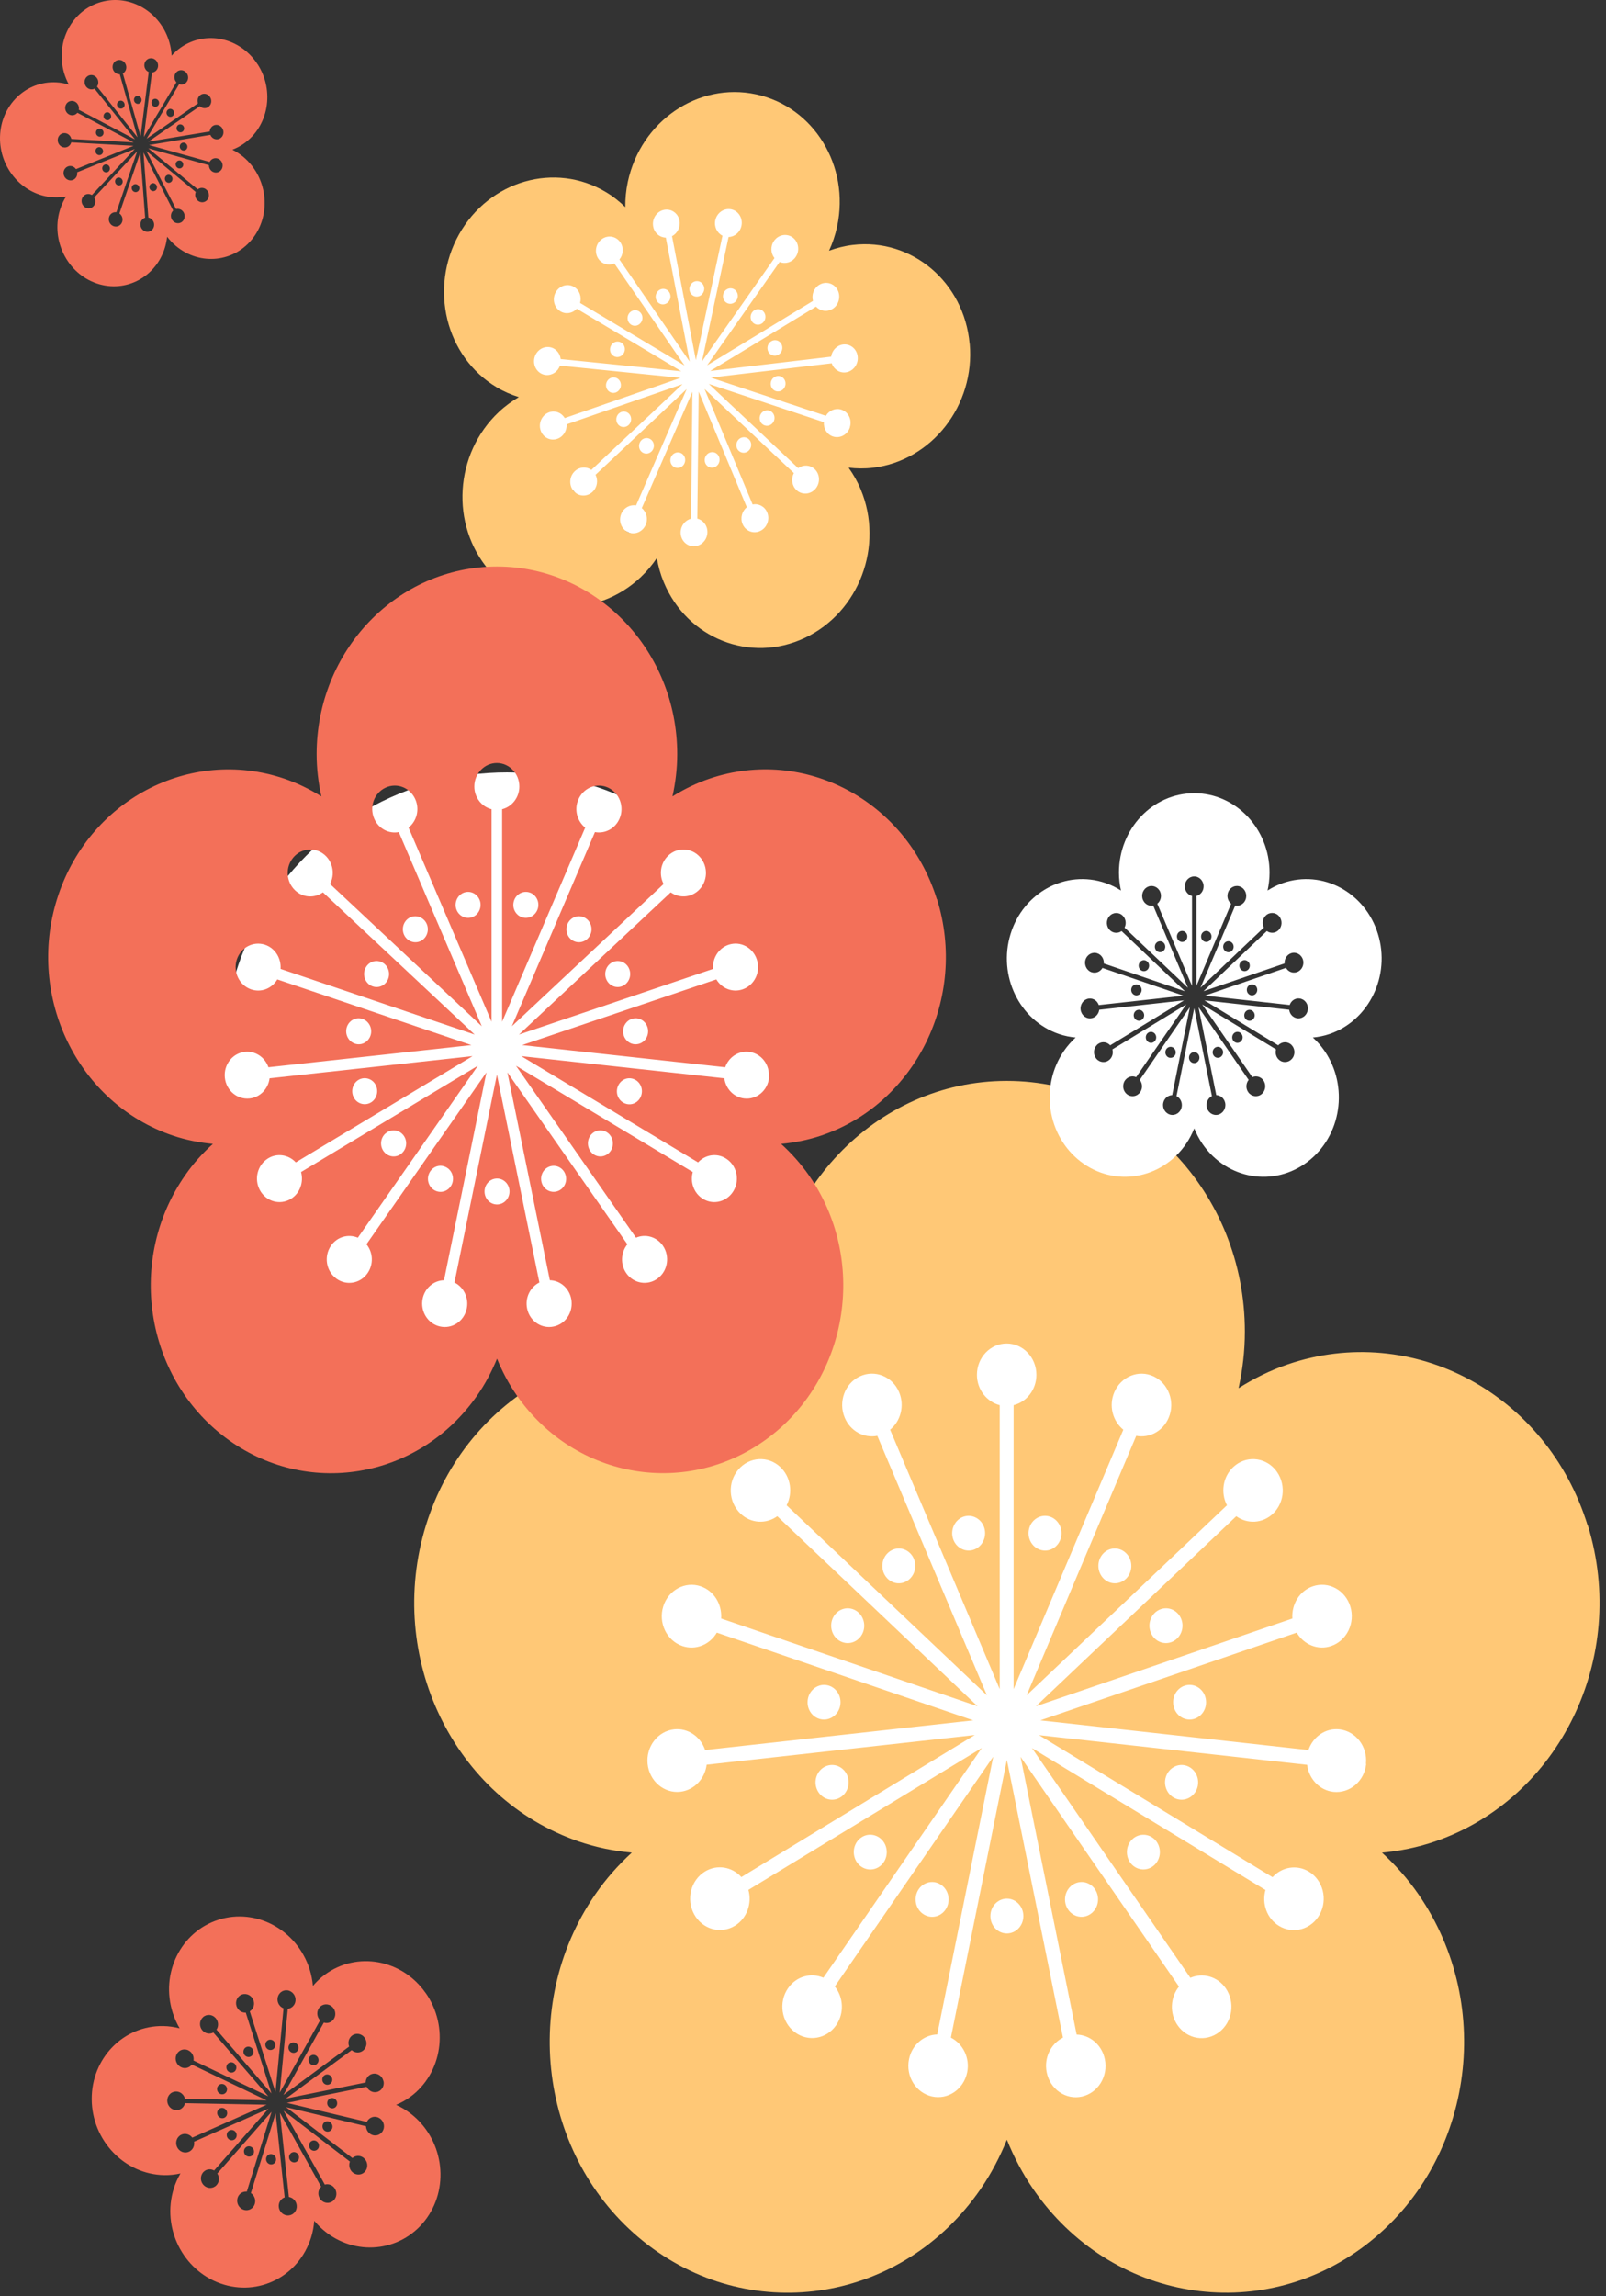
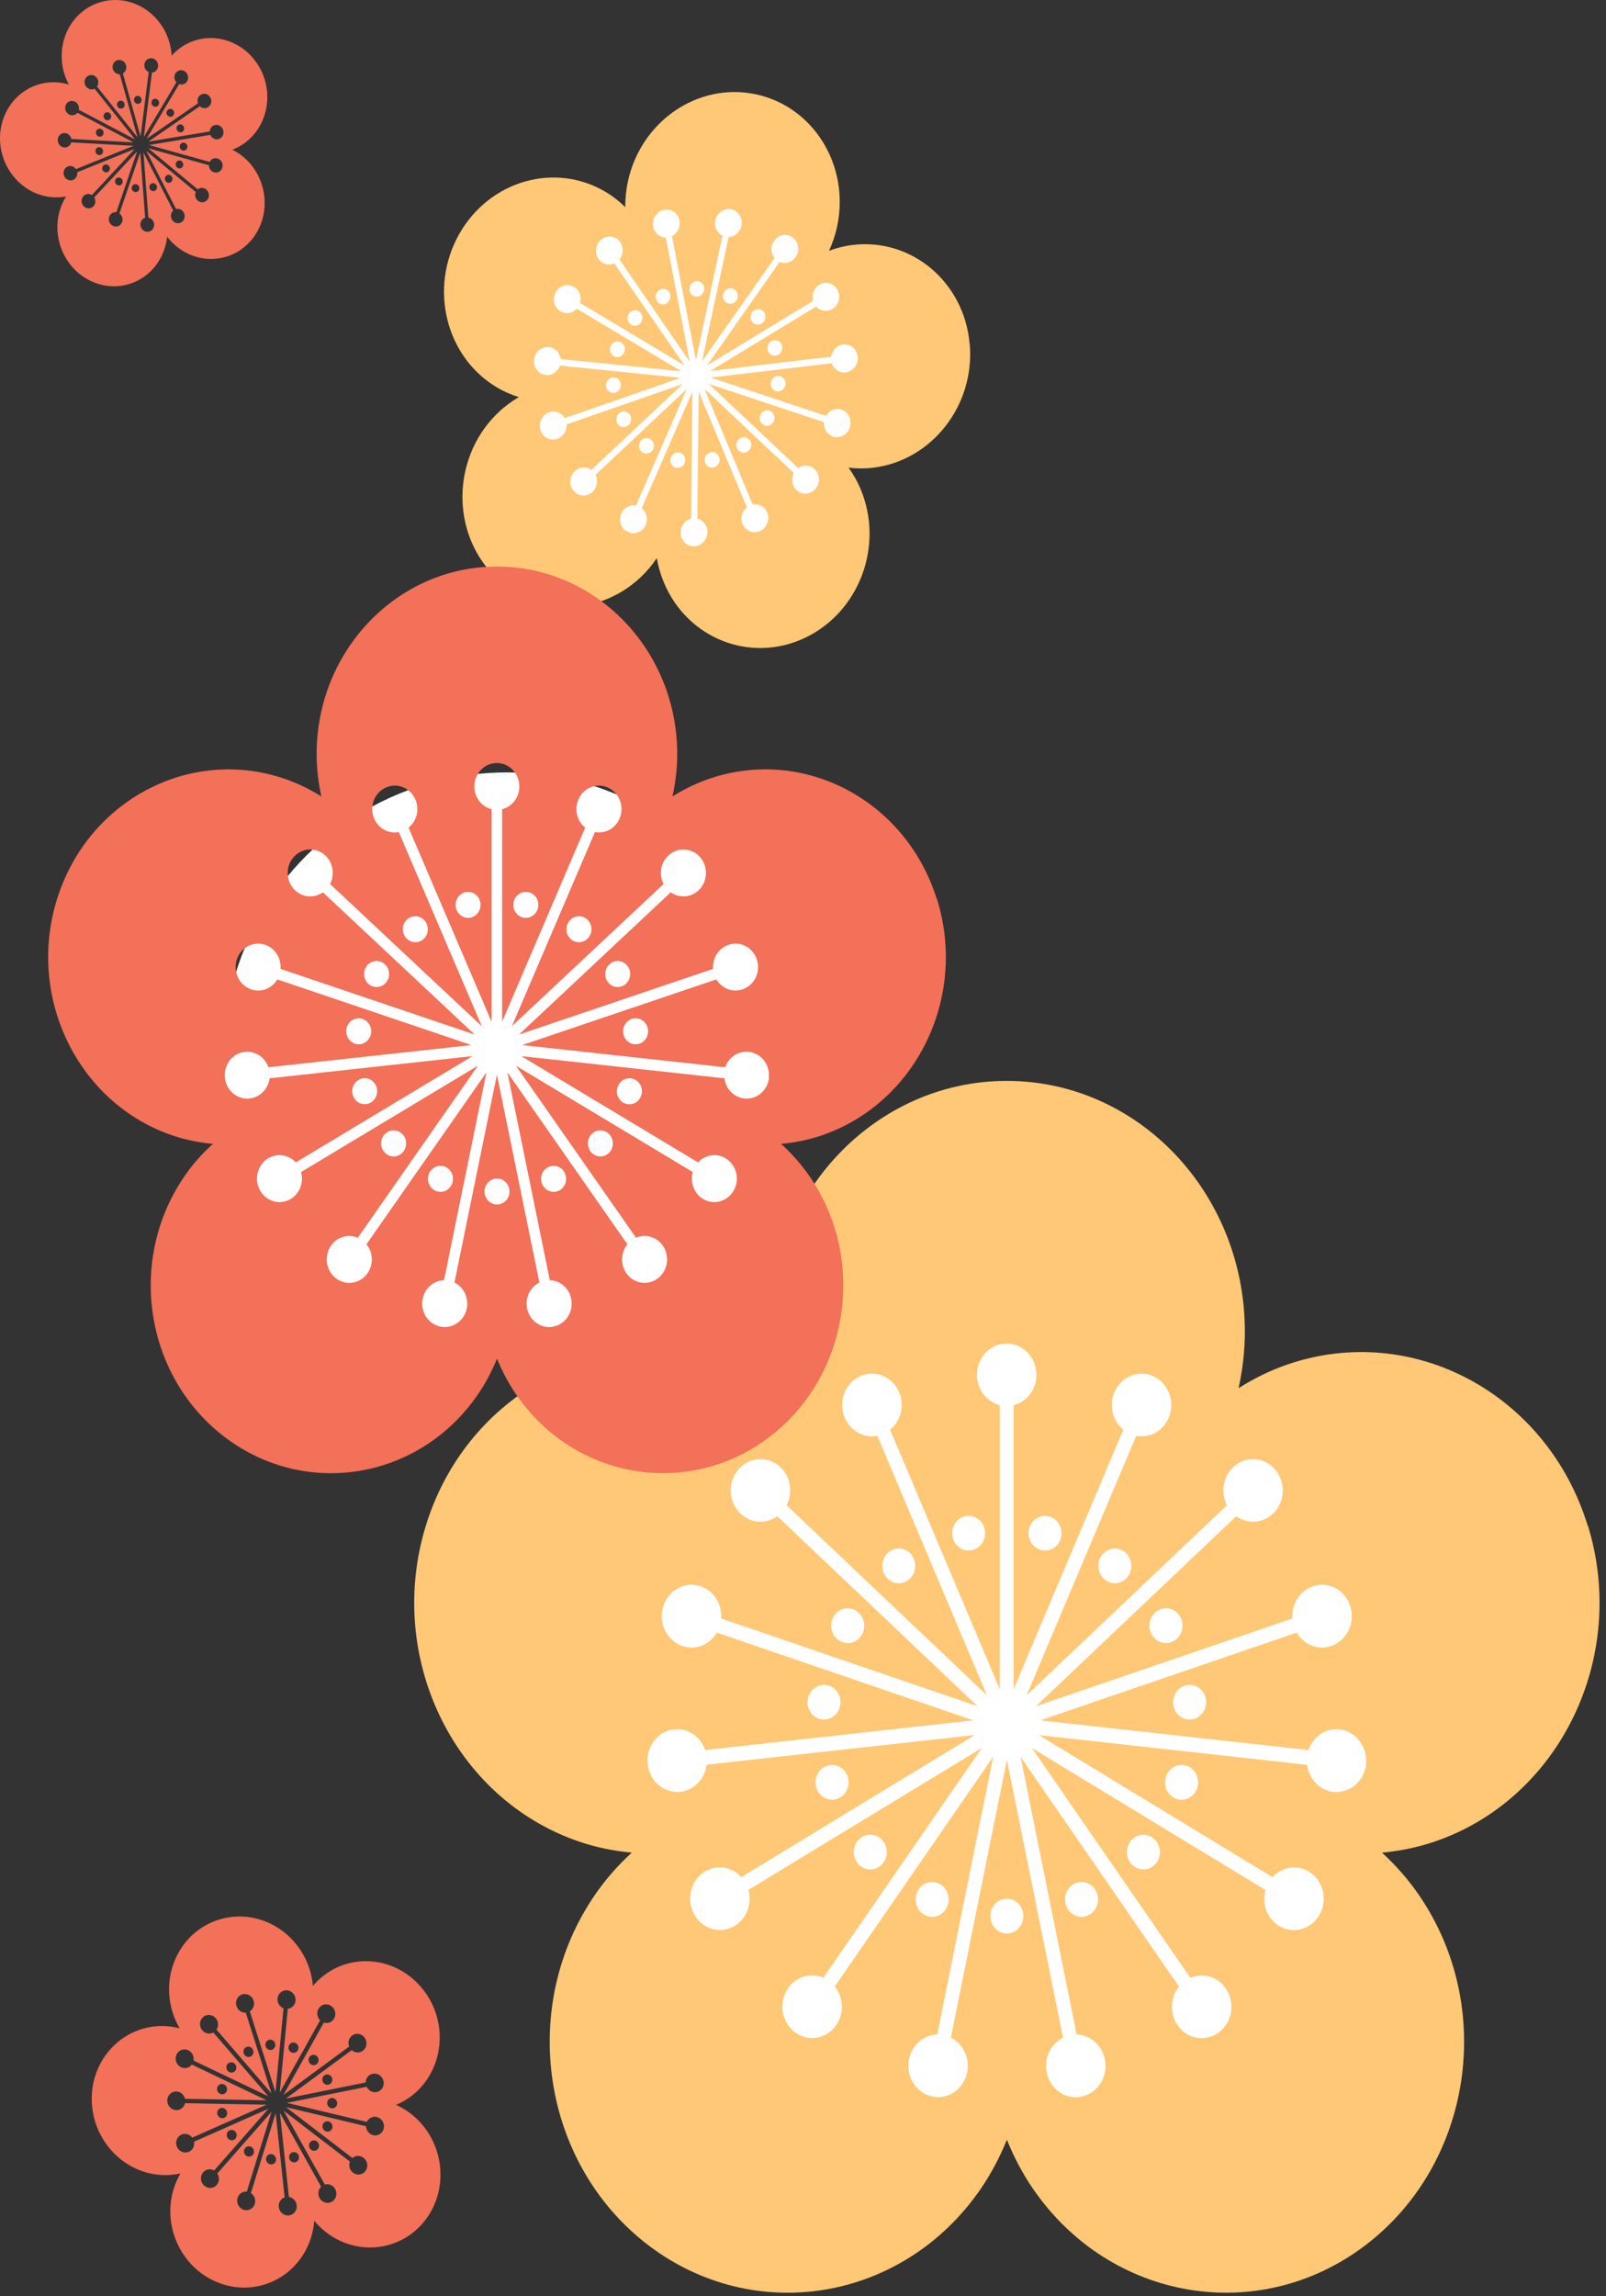
<svg xmlns="http://www.w3.org/2000/svg" width="184" height="263" viewBox="0 0 184 263" fill="none">
  <rect x="0" y="0" width="184" height="263" fill="#333333" stroke="none" />
  <circle cx="58.092" cy="120.978" r="32.51" fill="white" />
  <ellipse cx="114.584" cy="197.188" rx="44.234" ry="46.899" fill="white" />
  <circle cx="80.475" cy="43.168" r="19.719" fill="white" />
  <path d="M181.896 174.715C177.245 159.625 161.855 151.371 147.521 156.275C145.507 156.965 143.642 157.893 141.902 158.998C142.361 156.916 142.623 154.758 142.623 152.525C142.623 136.658 130.414 123.801 115.346 123.801C100.279 123.801 88.07 136.658 88.07 152.525C88.07 154.758 88.332 156.916 88.792 158.998C87.052 157.893 85.186 156.965 83.172 156.275C68.851 151.371 53.459 159.625 48.797 174.715C44.148 189.804 51.981 206.01 66.315 210.915C68.329 211.604 70.355 212.005 72.381 212.194C70.852 213.599 69.435 215.179 68.192 216.985C59.34 229.817 62.038 247.779 74.221 257.112C86.405 266.431 103.462 263.596 112.326 250.752C113.569 248.946 114.564 247.039 115.359 245.07C116.154 247.039 117.149 248.946 118.392 250.752C127.244 263.584 144.301 266.431 156.497 257.112C168.68 247.792 171.39 229.829 162.526 216.985C161.283 215.179 159.866 213.599 158.337 212.194C160.363 212.005 162.389 211.604 164.403 210.915C178.725 206.01 186.57 189.804 181.921 174.715H181.896ZM120.12 173.66C121.14 173.887 121.799 174.952 121.575 176.019C121.364 177.097 120.357 177.787 119.338 177.55C118.318 177.324 117.659 176.257 117.883 175.191C118.094 174.113 119.101 173.435 120.12 173.66ZM110.585 173.66C111.605 173.435 112.611 174.125 112.823 175.191C113.034 176.269 112.388 177.324 111.368 177.55C110.349 177.775 109.342 177.085 109.131 176.019C108.919 174.952 109.566 173.887 110.585 173.66ZM115.359 221.451C114.315 221.451 113.469 220.56 113.469 219.457C113.469 218.353 114.315 217.462 115.359 217.462C116.403 217.462 117.249 218.353 117.249 219.457C117.249 220.56 116.403 221.451 115.359 221.451ZM156.522 202.034C156.323 204.003 154.644 205.433 152.767 205.232C151.175 205.056 149.957 203.739 149.758 202.134L119.039 198.735L145.793 215.004C146.85 213.837 148.565 213.523 149.957 214.364C151.586 215.355 152.146 217.55 151.2 219.269C150.256 220.987 148.168 221.576 146.539 220.586C145.146 219.745 144.55 218.027 144.984 216.471L118.231 200.215L136.382 226.531C137.799 225.916 139.489 226.367 140.435 227.735C141.541 229.341 141.205 231.586 139.676 232.752C138.147 233.919 136.021 233.568 134.915 231.962C133.969 230.595 134.081 228.764 135.076 227.535L116.925 201.218L123.353 233.029C124.895 233.079 126.25 234.207 126.585 235.864C126.982 237.808 125.802 239.714 123.962 240.128C122.122 240.542 120.307 239.3 119.922 237.355C119.586 235.7 120.394 234.082 121.786 233.379L115.359 201.57L108.944 233.379C110.324 234.082 111.145 235.7 110.809 237.355C110.411 239.3 108.608 240.53 106.769 240.115C104.929 239.701 103.747 237.795 104.146 235.851C104.481 234.195 105.848 233.066 107.378 233.016L113.793 201.206L95.642 227.522C96.637 228.751 96.749 230.582 95.803 231.949C94.697 233.555 92.559 233.907 91.042 232.74C89.513 231.574 89.177 229.328 90.284 227.723C91.228 226.355 92.907 225.904 94.336 226.518L112.488 200.203L85.746 216.459C86.181 218.014 85.572 219.732 84.192 220.573C82.563 221.563 80.474 220.974 79.53 219.256C78.585 217.537 79.144 215.343 80.773 214.351C82.166 213.511 83.881 213.812 84.938 214.991L111.679 198.723L80.96 202.122C80.761 203.727 79.543 205.032 77.951 205.22C76.074 205.433 74.395 203.991 74.196 202.021C73.998 200.052 75.353 198.283 77.23 198.07C78.822 197.895 80.275 198.91 80.786 200.441L111.505 197.041L82.128 186.994C81.32 188.374 79.704 189.052 78.175 188.525C76.384 187.91 75.403 185.89 75.987 183.996C76.571 182.115 78.498 181.073 80.288 181.689C81.817 182.216 82.737 183.758 82.625 185.376L112.002 195.424L89.053 173.66C87.785 174.576 86.044 174.501 84.851 173.373C83.446 172.043 83.334 169.772 84.602 168.305C85.857 166.837 88.021 166.711 89.413 168.041C90.606 169.17 90.855 170.989 90.122 172.406L113.072 194.169L100.515 164.454C98.998 164.742 97.445 163.939 96.785 162.385C96.015 160.578 96.785 158.445 98.514 157.643C100.229 156.84 102.256 157.643 103.014 159.462C103.66 161.005 103.188 162.773 101.982 163.752L114.539 193.466V160.942C113.047 160.553 111.927 159.148 111.927 157.467C111.927 155.486 113.457 153.88 115.334 153.88C117.212 153.88 118.741 155.486 118.741 157.467C118.741 159.16 117.634 160.565 116.129 160.942V193.466L128.699 163.752C127.48 162.76 127.007 161.005 127.667 159.462C128.437 157.656 130.451 156.84 132.167 157.643C133.882 158.445 134.666 160.578 133.895 162.385C133.248 163.927 131.683 164.742 130.178 164.454L117.622 194.169L140.571 172.406C139.838 170.976 140.086 169.17 141.28 168.041C142.685 166.711 144.836 166.837 146.091 168.305C147.347 169.785 147.235 172.056 145.842 173.373C144.649 174.501 142.908 174.576 141.64 173.66L118.691 195.424L148.068 185.376C147.956 183.758 148.876 182.216 150.405 181.689C152.195 181.073 154.122 182.102 154.706 183.996C155.29 185.877 154.309 187.91 152.518 188.525C150.99 189.052 149.373 188.362 148.565 186.994L119.188 197.041L149.908 200.441C150.429 198.91 151.872 197.895 153.463 198.07C155.34 198.283 156.695 200.04 156.497 202.021L156.522 202.034ZM137.178 204.756C136.854 205.796 135.785 206.374 134.79 206.035C133.796 205.697 133.248 204.567 133.572 203.527C133.895 202.485 134.964 201.908 135.958 202.247C136.953 202.586 137.5 203.714 137.178 204.756ZM132.404 213.461C131.708 214.276 130.513 214.339 129.731 213.611C128.96 212.871 128.898 211.617 129.594 210.802C130.29 209.986 131.483 209.923 132.267 210.651C133.038 211.391 133.1 212.645 132.404 213.461ZM124.683 219.369C123.726 219.82 122.607 219.369 122.184 218.365C121.761 217.362 122.185 216.182 123.141 215.731C124.099 215.28 125.218 215.731 125.64 216.734C126.063 217.738 125.64 218.917 124.683 219.369ZM105.065 216.734C105.488 215.731 106.607 215.28 107.564 215.731C108.521 216.182 108.944 217.362 108.521 218.365C108.099 219.369 106.98 219.82 106.023 219.369C105.065 218.917 104.643 217.751 105.065 216.734ZM98.439 210.651C99.21 209.911 100.416 209.986 101.112 210.802C101.808 211.617 101.746 212.884 100.975 213.611C100.205 214.351 98.998 214.276 98.302 213.461C97.606 212.645 97.668 211.378 98.439 210.651ZM94.746 202.247C95.741 201.908 96.811 202.485 97.134 203.527C97.457 204.567 96.91 205.697 95.916 206.035C94.921 206.374 93.852 205.796 93.528 204.756C93.205 203.714 93.752 202.586 94.746 202.247ZM92.534 194.758C92.645 193.667 93.578 192.877 94.61 192.99C95.642 193.103 96.4 194.081 96.288 195.173C96.176 196.264 95.244 197.054 94.212 196.941C93.168 196.828 92.422 195.85 92.534 194.758ZM95.48 185.2C96.003 184.247 97.159 183.921 98.066 184.473C98.973 185.025 99.285 186.242 98.763 187.195C98.24 188.148 97.084 188.475 96.176 187.922C95.269 187.37 94.958 186.154 95.48 185.2ZM101.87 177.737C102.716 177.085 103.897 177.286 104.506 178.177C105.115 179.067 104.929 180.309 104.083 180.961C103.238 181.614 102.057 181.413 101.448 180.522C100.839 179.632 101.025 178.389 101.87 177.737ZM129.258 180.522C128.649 181.413 127.468 181.614 126.622 180.961C125.777 180.309 125.591 179.067 126.2 178.177C126.809 177.286 127.99 177.085 128.836 177.737C129.681 178.389 129.867 179.632 129.258 180.522ZM134.53 187.922C133.622 188.475 132.466 188.148 131.943 187.195C131.421 186.242 131.732 185.025 132.639 184.473C133.547 183.921 134.703 184.247 135.226 185.2C135.748 186.154 135.437 187.37 134.53 187.922ZM138.172 194.758C138.284 195.85 137.525 196.828 136.494 196.941C135.449 197.054 134.53 196.264 134.418 195.173C134.306 194.081 135.064 193.103 136.095 192.99C137.14 192.877 138.06 193.667 138.172 194.758Z" fill="#FFC876" />
-   <path d="M157.871 106.972C156.4 102.197 151.531 99.581 146.999 101.133C146.362 101.35 145.771 101.644 145.223 101.994C145.369 101.336 145.453 100.65 145.453 99.945C145.453 94.924 141.592 90.85 136.826 90.85C132.06 90.85 128.2 94.92 128.2 99.945C128.2 100.65 128.284 101.336 128.429 101.994C127.881 101.644 127.286 101.35 126.653 101.133C122.122 99.581 117.253 102.193 115.782 106.972C114.31 111.747 116.789 116.877 121.321 118.429C121.958 118.647 122.6 118.775 123.237 118.832C122.755 119.276 122.304 119.778 121.911 120.346C119.109 124.411 119.966 130.094 123.818 133.047C127.675 136 133.068 135.096 135.871 131.036C136.264 130.463 136.578 129.863 136.826 129.238C137.079 129.863 137.388 130.463 137.782 131.036C140.585 135.101 145.978 136 149.834 133.047C153.691 130.094 154.543 124.411 151.741 120.346C151.348 119.774 150.898 119.271 150.415 118.832C151.052 118.77 151.7 118.647 152.332 118.429C156.863 116.877 159.342 111.747 157.871 106.972ZM138.33 106.637C138.654 106.708 138.86 107.043 138.789 107.385C138.719 107.725 138.405 107.943 138.082 107.872C137.759 107.801 137.552 107.464 137.623 107.124C137.693 106.783 138.007 106.566 138.33 106.637ZM135.312 106.637C135.636 106.566 135.954 106.783 136.02 107.124C136.086 107.464 135.885 107.801 135.561 107.872C135.237 107.943 134.919 107.725 134.853 107.385C134.783 107.043 134.989 106.708 135.312 106.637ZM136.821 121.766C136.494 121.766 136.222 121.481 136.222 121.137C136.222 120.791 136.489 120.506 136.821 120.506C137.154 120.506 137.421 120.791 137.421 121.137C137.421 121.481 137.154 121.766 136.821 121.766ZM149.839 115.619C149.778 116.243 149.244 116.697 148.654 116.631C148.148 116.574 147.763 116.158 147.702 115.652L137.988 114.577L146.446 119.726C146.784 119.357 147.323 119.257 147.763 119.522C148.279 119.834 148.456 120.53 148.157 121.075C147.857 121.619 147.201 121.804 146.686 121.491C146.244 121.221 146.058 120.682 146.194 120.19L137.735 115.041L143.476 123.369C143.926 123.176 144.46 123.317 144.755 123.749C145.106 124.255 144.998 124.969 144.516 125.338C144.033 125.708 143.359 125.594 143.007 125.088C142.707 124.656 142.745 124.075 143.058 123.687L137.318 115.358L139.348 125.428C139.835 125.442 140.265 125.802 140.369 126.327C140.491 126.942 140.12 127.543 139.539 127.676C138.958 127.809 138.382 127.415 138.26 126.8C138.152 126.275 138.41 125.764 138.85 125.542L136.821 115.472L134.792 125.542C135.229 125.764 135.486 126.275 135.383 126.8C135.261 127.415 134.684 127.809 134.104 127.676C133.523 127.543 133.148 126.942 133.274 126.327C133.382 125.802 133.814 125.447 134.296 125.428L136.325 115.358L130.584 123.687C130.899 124.079 130.936 124.656 130.636 125.088C130.285 125.594 129.61 125.708 129.127 125.338C128.644 124.969 128.537 124.259 128.888 123.749C129.188 123.317 129.718 123.171 130.168 123.369L135.908 115.041L127.45 120.19C127.586 120.682 127.398 121.226 126.958 121.491C126.442 121.804 125.781 121.619 125.487 121.075C125.186 120.53 125.365 119.834 125.88 119.522C126.321 119.252 126.864 119.352 127.196 119.726L135.655 114.577L125.941 115.652C125.875 116.158 125.491 116.574 124.989 116.631C124.399 116.697 123.865 116.243 123.804 115.619C123.743 114.993 124.17 114.435 124.765 114.369C125.271 114.312 125.725 114.634 125.889 115.116L135.603 114.043L126.31 110.862C126.058 111.298 125.548 111.516 125.059 111.35C124.493 111.156 124.184 110.512 124.366 109.916C124.549 109.32 125.158 108.993 125.725 109.187C126.208 109.353 126.503 109.845 126.465 110.351L135.758 113.532L128.499 106.642C128.096 106.93 127.548 106.906 127.173 106.551C126.728 106.13 126.695 105.41 127.093 104.947C127.492 104.479 128.176 104.441 128.616 104.862C128.992 105.222 129.071 105.794 128.842 106.243L136.1 113.134L132.126 103.726C131.649 103.816 131.156 103.56 130.95 103.073C130.706 102.501 130.95 101.829 131.498 101.573C132.042 101.317 132.679 101.573 132.923 102.15C133.129 102.637 132.979 103.196 132.594 103.508L136.569 112.916V102.618C136.095 102.496 135.744 102.051 135.744 101.516C135.744 100.887 136.226 100.381 136.821 100.381C137.416 100.381 137.9 100.891 137.9 101.516C137.9 102.051 137.548 102.496 137.075 102.618V112.916L141.048 103.508C140.664 103.196 140.514 102.637 140.721 102.15C140.964 101.578 141.601 101.317 142.144 101.573C142.689 101.829 142.932 102.501 142.693 103.073C142.487 103.56 141.995 103.816 141.516 103.726L137.543 113.129L144.802 106.239C144.572 105.789 144.652 105.212 145.026 104.857C145.467 104.436 146.152 104.474 146.549 104.942C146.947 105.41 146.911 106.13 146.47 106.547C146.095 106.906 145.543 106.925 145.144 106.637L137.886 113.527L147.177 110.346C147.14 109.835 147.435 109.344 147.918 109.178C148.485 108.983 149.094 109.31 149.277 109.907C149.46 110.503 149.15 111.146 148.583 111.34C148.101 111.506 147.59 111.293 147.337 110.852L138.044 114.033L147.758 115.107C147.922 114.624 148.377 114.302 148.883 114.359C149.474 114.425 149.904 114.984 149.843 115.609L149.839 115.619ZM143.724 116.479C143.621 116.811 143.284 116.991 142.969 116.887C142.656 116.778 142.482 116.422 142.585 116.092C142.689 115.76 143.026 115.581 143.34 115.689C143.653 115.798 143.827 116.153 143.724 116.484V116.479ZM142.215 119.233C141.995 119.494 141.615 119.513 141.372 119.281C141.128 119.05 141.104 118.651 141.33 118.391C141.549 118.131 141.929 118.112 142.172 118.344C142.416 118.576 142.44 118.974 142.215 119.233ZM139.774 121.103C139.473 121.245 139.118 121.103 138.986 120.781C138.85 120.464 138.986 120.09 139.291 119.948C139.595 119.806 139.947 119.948 140.078 120.266C140.214 120.582 140.078 120.956 139.774 121.099V121.103ZM133.565 120.27C133.701 119.953 134.052 119.811 134.352 119.953C134.652 120.095 134.788 120.468 134.656 120.786C134.521 121.103 134.169 121.245 133.869 121.108C133.57 120.966 133.433 120.592 133.565 120.275V120.27ZM131.47 118.344C131.714 118.112 132.093 118.131 132.314 118.391C132.533 118.651 132.515 119.05 132.272 119.281C132.028 119.513 131.649 119.494 131.428 119.233C131.207 118.974 131.226 118.576 131.47 118.344ZM130.304 115.684C130.617 115.576 130.955 115.76 131.058 116.087C131.16 116.418 130.988 116.773 130.673 116.882C130.36 116.991 130.022 116.806 129.919 116.474C129.816 116.144 129.989 115.788 130.304 115.679V115.684ZM129.605 113.314C129.638 112.968 129.933 112.718 130.261 112.751C130.589 112.789 130.828 113.096 130.795 113.442C130.763 113.787 130.467 114.038 130.139 114.005C129.811 113.967 129.573 113.659 129.605 113.314ZM130.537 110.289C130.702 109.987 131.068 109.883 131.353 110.058C131.639 110.233 131.738 110.616 131.573 110.919C131.409 111.222 131.044 111.322 130.758 111.151C130.472 110.976 130.374 110.593 130.537 110.289ZM132.557 107.924C132.824 107.72 133.199 107.782 133.391 108.061C133.584 108.345 133.527 108.738 133.26 108.941C132.993 109.145 132.618 109.083 132.427 108.803C132.234 108.52 132.29 108.127 132.557 107.924ZM141.222 108.803C141.029 109.088 140.655 109.149 140.388 108.941C140.12 108.738 140.059 108.34 140.256 108.061C140.449 107.782 140.823 107.715 141.09 107.924C141.358 108.127 141.418 108.525 141.222 108.803ZM142.889 111.146C142.604 111.322 142.238 111.217 142.075 110.914C141.911 110.612 142.009 110.228 142.294 110.053C142.581 109.878 142.946 109.982 143.11 110.285C143.274 110.588 143.176 110.971 142.889 111.146ZM144.043 113.309C144.076 113.654 143.841 113.967 143.508 114C143.18 114.038 142.885 113.787 142.852 113.437C142.819 113.091 143.054 112.779 143.387 112.746C143.714 112.708 144.01 112.958 144.043 113.309Z" fill="white" />
  <path d="M29.512 7.366C27.54 4.309 23.613 3.438 20.741 5.42C20.338 5.699 19.982 6.021 19.665 6.374C19.637 5.884 19.56 5.388 19.421 4.894C18.431 1.375 14.922 -0.715 11.582 0.225C8.241 1.164 6.337 4.776 7.325 8.295C7.465 8.789 7.658 9.252 7.89 9.685C7.434 9.548 6.963 9.459 6.474 9.432C2.993 9.237 0.095 12.027 0.002 15.664C-0.088 19.3 2.659 22.406 6.143 22.599C6.633 22.626 7.107 22.589 7.568 22.505C7.316 22.912 7.101 23.35 6.938 23.829C5.776 27.226 7.494 31.041 10.777 32.35C14.06 33.657 17.664 31.966 18.829 28.565C18.991 28.086 19.093 27.602 19.147 27.116C19.446 27.502 19.785 27.864 20.174 28.186C22.937 30.48 26.896 30.047 29.019 27.221C31.139 24.395 30.62 20.243 27.854 17.947C27.465 17.624 27.052 17.362 26.625 17.145C27.063 16.978 27.487 16.762 27.891 16.483C30.763 14.502 31.489 10.42 29.517 7.365L29.512 7.366ZM15.749 10.983C15.99 10.97 16.203 11.165 16.22 11.416C16.239 11.668 16.059 11.881 15.818 11.895C15.579 11.908 15.366 11.712 15.349 11.463C15.329 11.21 15.509 10.994 15.749 10.983ZM13.635 11.578C13.848 11.465 14.113 11.552 14.227 11.778C14.341 12.004 14.263 12.277 14.052 12.391C13.84 12.505 13.573 12.415 13.46 12.191C13.346 11.966 13.424 11.691 13.635 11.578ZM17.674 21.877C17.443 21.943 17.199 21.799 17.131 21.554C17.062 21.308 17.194 21.059 17.426 20.994C17.657 20.928 17.9 21.073 17.969 21.318C18.038 21.563 17.906 21.812 17.674 21.877ZM25.59 15.005C25.668 15.455 25.385 15.876 24.96 15.948C24.595 16.009 24.243 15.792 24.099 15.449L17.076 16.61L24.021 18.547C24.183 18.223 24.544 18.046 24.905 18.146C25.328 18.264 25.589 18.716 25.486 19.155C25.384 19.596 24.958 19.856 24.535 19.738C24.174 19.639 23.934 19.295 23.934 18.923L16.987 16.984L22.653 21.688C22.929 21.463 23.332 21.457 23.627 21.702C23.972 21.988 24.038 22.508 23.772 22.862C23.505 23.215 23.012 23.27 22.666 22.983C22.372 22.739 22.283 22.326 22.427 21.991L16.761 17.287L20.17 23.94C20.514 23.855 20.886 24.021 21.062 24.368C21.269 24.774 21.129 25.27 20.747 25.477C20.366 25.683 19.885 25.521 19.678 25.114C19.501 24.768 19.58 24.359 19.844 24.116L16.435 17.463L16.996 24.917C17.347 24.987 17.63 25.294 17.658 25.682C17.691 26.138 17.368 26.523 16.936 26.549C16.501 26.572 16.121 26.222 16.088 25.767C16.059 25.378 16.291 25.043 16.628 24.937L16.067 17.483L13.683 24.45C13.98 24.66 14.12 25.06 13.995 25.421C13.85 25.847 13.398 26.058 12.988 25.894C12.577 25.731 12.362 25.253 12.508 24.828C12.632 24.467 12.975 24.262 13.331 24.309L15.714 17.341L10.799 22.613C10.992 22.931 10.964 23.35 10.712 23.623C10.412 23.944 9.912 23.943 9.595 23.621C9.279 23.299 9.266 22.777 9.565 22.457C9.822 22.183 10.22 22.143 10.529 22.339L15.443 17.063L8.844 19.733C8.9 20.101 8.711 20.466 8.37 20.607C7.968 20.772 7.505 20.556 7.34 20.131C7.174 19.707 7.364 19.23 7.767 19.066C8.109 18.928 8.495 19.062 8.704 19.37L15.302 16.701L8.162 16.305C8.069 16.661 7.753 16.912 7.381 16.891C6.946 16.866 6.603 16.479 6.614 16.023C6.627 15.569 6.988 15.218 7.423 15.243C7.796 15.264 8.095 15.549 8.172 15.915L15.312 16.311L8.866 12.916C8.643 13.198 8.252 13.29 7.917 13.114C7.522 12.906 7.355 12.41 7.545 12.006C7.732 11.599 8.204 11.44 8.596 11.647C8.931 11.823 9.099 12.211 9.025 12.571L15.471 15.966L10.833 10.159C10.515 10.318 10.12 10.237 9.879 9.936C9.595 9.583 9.633 9.063 9.966 8.777C10.296 8.492 10.795 8.544 11.077 8.899C11.317 9.202 11.322 9.623 11.116 9.916L15.752 15.722L13.724 8.51C13.37 8.516 13.034 8.274 12.929 7.902C12.806 7.462 13.044 7.011 13.46 6.894C13.877 6.776 14.316 7.038 14.439 7.477C14.545 7.853 14.384 8.234 14.078 8.41L16.106 15.623L17.039 8.249C16.707 8.105 16.493 7.746 16.543 7.363C16.601 6.914 16.996 6.608 17.428 6.679C17.858 6.749 18.165 7.174 18.106 7.622C18.059 8.005 17.762 8.283 17.41 8.31L16.479 15.682L20.211 9.426C19.959 9.155 19.901 8.739 20.095 8.414C20.324 8.032 20.809 7.925 21.178 8.172C21.549 8.422 21.666 8.932 21.439 9.312C21.245 9.636 20.864 9.761 20.525 9.637L16.795 15.894L22.681 11.835C22.555 11.483 22.663 11.083 22.97 10.871C23.328 10.623 23.82 10.732 24.067 11.115C24.314 11.495 24.223 12.008 23.864 12.255C23.558 12.467 23.157 12.418 22.893 12.163L17.005 16.222L24.028 15.06C24.05 14.692 24.306 14.373 24.669 14.313C25.099 14.243 25.509 14.548 25.588 15L25.59 15.005ZM21.471 16.816C21.464 17.066 21.262 17.261 21.021 17.248C20.779 17.235 20.588 17.018 20.594 16.768C20.601 16.516 20.802 16.322 21.044 16.335C21.285 16.348 21.477 16.564 21.471 16.816ZM20.955 19.044C20.851 19.267 20.59 19.356 20.372 19.243C20.155 19.127 20.063 18.853 20.166 18.629C20.27 18.404 20.53 18.317 20.749 18.428C20.967 18.545 21.058 18.819 20.955 19.044ZM19.612 20.835C19.428 20.995 19.151 20.965 18.994 20.768C18.839 20.572 18.859 20.284 19.042 20.124C19.227 19.964 19.503 19.995 19.66 20.191C19.815 20.388 19.795 20.675 19.612 20.835ZM15.095 21.475C15.126 21.225 15.346 21.056 15.586 21.096C15.827 21.137 15.993 21.369 15.963 21.621C15.932 21.869 15.712 22.039 15.472 21.999C15.231 21.958 15.064 21.727 15.095 21.475ZM13.247 20.538C13.372 20.327 13.643 20.268 13.848 20.406C14.054 20.542 14.119 20.828 13.994 21.037C13.869 21.249 13.596 21.307 13.392 21.171C13.186 21.033 13.121 20.748 13.247 20.538ZM11.904 18.906C12.104 18.768 12.376 18.83 12.513 19.041C12.65 19.251 12.599 19.535 12.399 19.673C12.199 19.809 11.927 19.748 11.79 19.538C11.653 19.327 11.704 19.043 11.904 18.906ZM10.946 17.383C10.903 17.133 11.06 16.901 11.297 16.861C11.532 16.822 11.761 16.991 11.804 17.24C11.848 17.49 11.69 17.723 11.454 17.762C11.219 17.801 10.989 17.632 10.946 17.383ZM11.003 15.079C11.06 14.836 11.296 14.691 11.531 14.757C11.767 14.823 11.912 15.073 11.856 15.317C11.799 15.561 11.563 15.705 11.328 15.639C11.092 15.574 10.947 15.323 11.003 15.079ZM11.955 13.026C12.101 12.829 12.376 12.8 12.567 12.959C12.758 13.118 12.793 13.406 12.647 13.602C12.5 13.8 12.225 13.829 12.035 13.67C11.844 13.511 11.808 13.223 11.955 13.026ZM18.201 11.936C18.121 12.171 17.872 12.289 17.643 12.197C17.416 12.106 17.297 11.842 17.377 11.606C17.456 11.371 17.705 11.253 17.933 11.345C18.162 11.437 18.28 11.7 18.201 11.936ZM19.831 13.249C19.665 13.428 19.387 13.427 19.212 13.248C19.037 13.069 19.03 12.781 19.197 12.601C19.364 12.422 19.641 12.422 19.815 12.602C19.991 12.781 19.998 13.069 19.831 13.249ZM21.064 14.537C21.157 14.773 21.05 15.036 20.829 15.126C20.604 15.216 20.352 15.098 20.259 14.864C20.166 14.628 20.273 14.364 20.494 14.274C20.719 14.185 20.972 14.303 21.064 14.537Z" fill="#F37059" />
  <path d="M111.09 39.363C110.461 32.317 104.468 27.254 97.709 28.054C96.759 28.167 95.853 28.399 94.984 28.718C95.382 27.85 95.698 26.929 95.908 25.951C97.395 19.001 93.233 12.221 86.611 10.804C79.988 9.387 73.417 13.872 71.93 20.822C71.721 21.799 71.633 22.769 71.64 23.725C70.979 23.078 70.246 22.495 69.425 22.004C63.591 18.509 56.052 20.677 52.589 26.848C49.132 33.02 51.055 40.855 56.896 44.35C57.717 44.843 58.57 45.208 59.443 45.482C58.639 45.953 57.868 46.512 57.152 47.186C52.06 51.974 51.562 60.096 56.042 65.329C60.525 70.557 68.287 70.919 73.387 66.127C74.102 65.453 74.718 64.711 75.252 63.923C75.418 64.861 75.675 65.789 76.053 66.697C78.741 73.15 85.971 76.001 92.205 73.066C98.433 70.129 101.308 62.516 98.615 56.057C98.239 55.149 97.763 54.323 97.223 53.564C98.132 53.673 99.059 53.687 100.009 53.574C106.764 52.773 111.731 46.413 111.101 39.366L111.09 39.363ZM84.036 33.093C84.464 33.288 84.653 33.817 84.455 34.262C84.261 34.715 83.754 34.922 83.328 34.723C82.901 34.528 82.711 33.999 82.91 33.552C83.104 33.1 83.61 32.898 84.036 33.093ZM79.845 32.196C80.315 32.193 80.693 32.59 80.686 33.077C80.677 33.569 80.295 33.97 79.825 33.973C79.356 33.976 78.979 33.579 78.986 33.092C78.993 32.606 79.376 32.199 79.845 32.196ZM77.466 53.578C77.006 53.479 76.718 53.01 76.822 52.527C76.926 52.043 77.38 51.733 77.839 51.831C78.299 51.928 78.586 52.398 78.483 52.882C78.379 53.365 77.924 53.676 77.466 53.578ZM97.377 48.944C97.105 49.788 96.234 50.256 95.428 49.991C94.745 49.765 94.332 49.074 94.395 48.352L81.211 43.974L91.447 53.615C92.02 53.204 92.803 53.228 93.337 53.727C93.96 54.314 94 55.329 93.424 55.992C92.847 56.656 91.874 56.718 91.251 56.13C90.718 55.631 90.617 54.822 90.953 54.182L80.718 44.546L86.23 57.78C86.91 57.643 87.611 58.001 87.898 58.688C88.234 59.495 87.876 60.447 87.095 60.815C86.313 61.182 85.411 60.828 85.076 60.021C84.789 59.333 85.01 58.541 85.562 58.096L80.05 44.863L79.894 59.401C80.567 59.567 81.057 60.19 81.05 60.946C81.042 61.835 80.344 62.559 79.497 62.567C78.649 62.576 77.968 61.861 77.98 60.973C77.988 60.216 78.495 59.583 79.172 59.407L79.328 44.87L73.528 58.199C74.069 58.637 74.277 59.423 73.975 60.117C73.618 60.93 72.711 61.3 71.941 60.945C71.171 60.591 70.831 59.644 71.187 58.83C71.49 58.136 72.196 57.771 72.874 57.893L78.674 44.563L68.23 54.383C68.552 55.015 68.43 55.828 67.887 56.337C67.25 56.936 66.277 56.889 65.72 56.236C65.157 55.581 65.22 54.566 65.857 53.967C66.4 53.457 67.18 53.416 67.751 53.821L78.195 44.001L64.917 48.606C64.963 49.328 64.534 50.024 63.849 50.262C63.04 50.544 62.177 50.088 61.923 49.247C61.669 48.406 62.12 47.497 62.929 47.215C63.62 46.979 64.346 47.271 64.699 47.887L77.978 43.276L64.157 41.876C63.919 42.561 63.261 43.017 62.544 42.951C61.7 42.868 61.097 42.078 61.194 41.197C61.291 40.315 62.052 39.668 62.897 39.751C63.613 39.824 64.157 40.405 64.238 41.124L78.059 42.524L66.088 35.361C65.604 35.889 64.83 36.034 64.207 35.659C63.478 35.222 63.236 34.244 63.67 33.47C64.103 32.7 65.048 32.426 65.777 32.863C66.4 33.238 66.66 34.001 66.459 34.699L78.429 41.862L70.381 30.171C69.738 30.453 68.98 30.257 68.562 29.65C68.069 28.935 68.232 27.93 68.927 27.407C69.616 26.882 70.579 27.031 71.066 27.744C71.486 28.351 71.424 29.171 70.969 29.723L79.017 41.413L76.282 27.216C75.588 27.201 74.98 26.702 74.837 25.959C74.667 25.096 75.206 24.234 76.041 24.045C76.87 23.854 77.685 24.397 77.848 25.265C77.988 26.001 77.615 26.732 76.993 27.047L79.728 41.243L82.775 26.997C82.156 26.686 81.796 25.965 81.953 25.229C82.139 24.362 82.962 23.802 83.787 23.978C84.611 24.155 85.134 25.002 84.948 25.87C84.789 26.611 84.171 27.124 83.474 27.147L80.427 41.393L88.735 29.559C88.293 29.011 88.25 28.197 88.684 27.583C89.192 26.864 90.153 26.696 90.832 27.209C91.511 27.723 91.656 28.73 91.148 29.449C90.719 30.064 89.954 30.274 89.32 30.005L81.017 41.841L93.143 34.467C92.954 33.771 93.233 33.003 93.863 32.622C94.606 32.171 95.54 32.428 95.954 33.189C96.366 33.956 96.105 34.939 95.37 35.386C94.739 35.767 93.967 35.636 93.496 35.116L81.369 42.49L95.223 40.853C95.325 40.133 95.874 39.544 96.595 39.457C97.44 39.356 98.191 39.988 98.269 40.873C98.35 41.751 97.728 42.549 96.883 42.65C96.163 42.737 95.516 42.282 95.29 41.608L81.436 43.246L94.62 47.624C94.992 47.003 95.721 46.693 96.404 46.92C97.21 47.189 97.64 48.086 97.368 48.936L97.377 48.944ZM88.62 48.317C88.38 48.742 87.856 48.895 87.45 48.652C87.045 48.411 86.911 47.864 87.151 47.439C87.39 47.014 87.914 46.862 88.319 47.104C88.724 47.345 88.859 47.891 88.62 48.317ZM85.706 51.681C85.323 51.972 84.793 51.888 84.516 51.495C84.247 51.099 84.338 50.544 84.72 50.252C85.103 49.96 85.633 50.045 85.909 50.437C86.178 50.834 86.088 51.389 85.706 51.681ZM81.758 53.542C81.296 53.65 80.846 53.347 80.755 52.868C80.663 52.389 80.959 51.911 81.422 51.804C81.885 51.697 82.335 51.999 82.427 52.479C82.518 52.958 82.222 53.434 81.758 53.542ZM73.383 50.544C73.663 50.144 74.197 50.051 74.575 50.34C74.954 50.627 75.029 51.184 74.75 51.583C74.469 51.982 73.935 52.075 73.556 51.788C73.178 51.5 73.102 50.949 73.383 50.544ZM71.04 47.256C71.448 47.005 71.972 47.151 72.201 47.574C72.431 47.996 72.285 48.545 71.878 48.791C71.469 49.043 70.947 48.897 70.718 48.474C70.488 48.051 70.634 47.502 71.04 47.256ZM70.205 43.228C70.674 43.173 71.09 43.527 71.134 44.013C71.179 44.499 70.832 44.943 70.364 44.997C69.895 45.051 69.479 44.699 69.434 44.212C69.391 43.725 69.736 43.283 70.205 43.228ZM69.935 39.74C70.085 39.272 70.57 39.014 71.012 39.16C71.456 39.307 71.697 39.807 71.545 40.275C71.395 40.742 70.91 41 70.467 40.854C70.019 40.706 69.783 40.208 69.935 39.74ZM72.124 35.83C72.444 35.462 72.982 35.428 73.33 35.755C73.677 36.082 73.699 36.644 73.381 37.012C73.062 37.381 72.523 37.416 72.175 37.088C71.829 36.761 71.806 36.198 72.124 35.83ZM75.633 33.162C76.066 32.956 76.566 33.155 76.75 33.602C76.935 34.05 76.736 34.576 76.303 34.782C75.871 34.988 75.371 34.789 75.186 34.342C75.002 33.895 75.2 33.368 75.633 33.162ZM87.41 36.957C87.059 37.29 86.521 37.267 86.21 36.901C85.9 36.537 85.934 35.975 86.286 35.642C86.636 35.31 87.175 35.333 87.485 35.698C87.796 36.063 87.761 36.625 87.41 36.957ZM89.033 40.695C88.583 40.851 88.105 40.599 87.965 40.133C87.825 39.666 88.075 39.162 88.526 39.006C88.977 38.85 89.454 39.101 89.594 39.568C89.735 40.035 89.484 40.538 89.033 40.695ZM89.994 44.031C89.941 44.52 89.515 44.877 89.052 44.83C88.582 44.781 88.252 44.349 88.305 43.859C88.358 43.371 88.782 43.014 89.247 43.061C89.717 43.11 90.046 43.543 89.994 44.031Z" fill="#FFC876" />
  <path d="M107.331 102.977C103.806 91.69 92.153 85.504 81.306 89.179C79.785 89.692 78.365 90.395 77.045 91.218C77.388 89.662 77.59 88.044 77.59 86.377C77.59 74.508 68.344 64.887 56.933 64.887C45.521 64.887 36.276 74.508 36.276 86.377C36.276 88.044 36.476 89.662 36.819 91.218C35.5 90.395 34.09 89.702 32.559 89.179C21.712 85.514 10.059 91.69 6.534 102.977C3.008 114.265 8.95 126.396 19.798 130.062C21.318 130.574 22.86 130.876 24.391 131.016C23.233 132.06 22.155 133.245 21.219 134.601C14.51 144.201 16.554 157.649 25.791 164.628C35.017 171.607 47.939 169.478 54.646 159.867C55.593 158.522 56.339 157.086 56.943 155.62C57.547 157.096 58.293 158.522 59.239 159.867C65.947 169.468 78.859 171.597 88.094 164.628C97.32 157.649 99.375 144.211 92.667 134.601C91.72 133.255 90.653 132.071 89.494 131.016C91.025 130.876 92.567 130.574 94.088 130.062C104.935 126.396 110.877 114.265 107.351 102.977H107.331ZM60.548 102.184C61.324 102.355 61.818 103.148 61.646 103.952C61.475 104.755 60.719 105.267 59.944 105.096C59.168 104.925 58.675 104.133 58.846 103.329C59.008 102.526 59.773 102.014 60.548 102.184ZM53.327 102.184C54.103 102.014 54.858 102.526 55.029 103.329C55.19 104.133 54.697 104.925 53.931 105.096C53.156 105.267 52.4 104.755 52.23 103.952C52.068 103.148 52.561 102.355 53.327 102.184ZM56.943 137.955C56.157 137.955 55.513 137.292 55.513 136.468C55.513 135.646 56.157 134.983 56.943 134.983C57.728 134.983 58.373 135.646 58.373 136.468C58.373 137.292 57.728 137.955 56.943 137.955ZM88.114 123.424C87.963 124.9 86.694 125.975 85.274 125.814C84.066 125.683 83.149 124.7 82.988 123.504L59.722 120.963L79.977 133.135C80.783 132.262 82.082 132.03 83.129 132.663C84.368 133.406 84.791 135.053 84.076 136.339C83.361 137.624 81.779 138.066 80.551 137.322C79.504 136.69 79.04 135.404 79.372 134.24L59.118 122.068L72.866 141.762C73.944 141.299 75.223 141.641 75.938 142.666C76.774 143.871 76.522 145.547 75.364 146.421C74.206 147.295 72.594 147.023 71.758 145.829C71.043 144.804 71.134 143.438 71.879 142.515L58.131 122.821L62.996 146.632C64.164 146.662 65.192 147.515 65.443 148.751C65.735 150.207 64.849 151.633 63.449 151.934C62.049 152.246 60.679 151.312 60.388 149.866C60.135 148.631 60.75 147.416 61.797 146.893L56.933 123.082L52.068 146.893C53.115 147.416 53.729 148.631 53.478 149.866C53.186 151.322 51.806 152.246 50.416 151.934C49.016 151.623 48.129 150.197 48.422 148.751C48.674 147.515 49.711 146.662 50.87 146.632L55.734 122.821L41.986 142.515C42.741 143.438 42.822 144.804 42.107 145.829C41.271 147.033 39.65 147.295 38.501 146.421C37.343 145.547 37.092 143.871 37.927 142.666C38.642 141.641 39.921 141.309 40.999 141.762L54.747 122.068L34.492 134.24C34.815 135.404 34.361 136.69 33.314 137.322C32.076 138.066 30.504 137.624 29.789 136.339C29.074 135.053 29.497 133.406 30.736 132.663C31.783 132.03 33.082 132.262 33.888 133.135L54.143 120.963L30.887 123.504C30.736 124.7 29.809 125.683 28.601 125.814C27.181 125.965 25.912 124.9 25.76 123.424C25.609 121.948 26.637 120.623 28.057 120.472C29.266 120.341 30.363 121.104 30.756 122.239L54.012 119.698L31.773 112.177C31.159 113.21 29.94 113.713 28.782 113.321C27.423 112.859 26.687 111.343 27.12 109.937C27.563 108.521 29.013 107.757 30.373 108.21C31.532 108.601 32.227 109.756 32.146 110.972L54.384 118.493L37.001 102.204C36.044 102.887 34.724 102.836 33.818 101.984C32.761 100.989 32.67 99.292 33.627 98.187C34.583 97.083 36.215 96.992 37.272 97.987C38.179 98.83 38.361 100.185 37.816 101.25L55.2 117.539L45.692 95.305C44.545 95.526 43.366 94.914 42.872 93.759C42.288 92.403 42.872 90.816 44.182 90.214C45.481 89.611 47.012 90.214 47.596 91.58C48.09 92.734 47.737 94.05 46.81 94.793L56.319 117.027V92.684C55.19 92.403 54.344 91.348 54.344 90.083C54.344 88.597 55.503 87.392 56.923 87.392C58.343 87.392 59.501 88.597 59.501 90.083C59.501 91.348 58.655 92.403 57.527 92.684V117.027L67.045 94.793C66.118 94.05 65.766 92.734 66.259 91.58C66.843 90.224 68.364 89.611 69.673 90.214C70.972 90.816 71.566 92.403 70.982 93.759C70.489 94.914 69.311 95.516 68.162 95.305L58.645 117.539L76.029 101.25C75.475 100.185 75.666 98.83 76.572 97.987C77.629 96.992 79.261 97.083 80.219 98.187C81.175 99.292 81.084 100.989 80.027 101.984C79.12 102.826 77.811 102.887 76.845 102.204L59.461 118.493L81.698 110.972C81.609 109.766 82.314 108.601 83.472 108.21C84.831 107.747 86.282 108.521 86.725 109.937C87.168 111.353 86.423 112.869 85.063 113.321C83.904 113.713 82.686 113.2 82.072 112.177L59.823 119.698L83.088 122.239C83.482 121.094 84.579 120.341 85.788 120.472C87.209 120.623 88.235 121.948 88.084 123.424H88.114ZM73.471 125.453C73.229 126.235 72.423 126.668 71.667 126.406C70.912 126.156 70.499 125.312 70.751 124.529C71.003 123.745 71.798 123.314 72.554 123.574C73.309 123.826 73.722 124.67 73.471 125.453ZM69.855 131.96C69.321 132.572 68.425 132.623 67.83 132.071C67.246 131.518 67.196 130.574 67.719 129.962C68.253 129.349 69.15 129.299 69.744 129.851C70.328 130.403 70.378 131.347 69.855 131.96ZM64.013 136.379C63.287 136.71 62.442 136.379 62.119 135.626C61.797 134.872 62.119 133.988 62.845 133.658C63.57 133.326 64.416 133.658 64.738 134.411C65.061 135.163 64.738 136.047 64.013 136.379ZM49.157 134.411C49.48 133.658 50.325 133.316 51.05 133.658C51.776 133.988 52.098 134.872 51.776 135.626C51.454 136.379 50.608 136.72 49.882 136.379C49.157 136.047 48.834 135.163 49.157 134.411ZM44.141 129.851C44.725 129.299 45.632 129.349 46.166 129.962C46.7 130.574 46.65 131.518 46.055 132.071C45.471 132.623 44.565 132.572 44.03 131.96C43.497 131.347 43.547 130.403 44.131 129.851H44.141ZM41.341 123.564C42.097 123.314 42.903 123.735 43.145 124.519C43.386 125.302 42.973 126.146 42.228 126.396C41.472 126.648 40.666 126.225 40.425 125.443C40.183 124.659 40.596 123.816 41.341 123.564ZM39.67 117.96C39.75 117.148 40.456 116.544 41.24 116.635C42.026 116.725 42.6 117.459 42.52 118.272C42.44 119.086 41.735 119.688 40.949 119.598C40.163 119.507 39.589 118.774 39.67 117.96ZM41.905 110.811C42.298 110.098 43.175 109.856 43.86 110.269C44.545 110.68 44.776 111.594 44.383 112.307C43.99 113.02 43.114 113.261 42.429 112.849C41.745 112.437 41.513 111.524 41.905 110.811ZM46.739 105.227C47.385 104.745 48.271 104.895 48.745 105.559C49.208 106.222 49.066 107.155 48.432 107.637C47.798 108.119 46.901 107.969 46.428 107.306C45.965 106.643 46.105 105.709 46.739 105.227ZM67.487 107.306C67.024 107.969 66.128 108.119 65.483 107.637C64.849 107.155 64.698 106.222 65.172 105.559C65.635 104.895 66.531 104.745 67.176 105.227C67.82 105.709 67.962 106.643 67.487 107.306ZM71.486 112.849C70.801 113.261 69.925 113.02 69.532 112.307C69.14 111.594 69.371 110.68 70.056 110.269C70.74 109.856 71.617 110.098 72.01 110.811C72.403 111.524 72.171 112.437 71.486 112.849ZM74.245 117.96C74.326 118.784 73.762 119.517 72.966 119.598C72.181 119.688 71.476 119.086 71.395 118.272C71.315 117.459 71.889 116.715 72.675 116.635C73.46 116.544 74.165 117.148 74.245 117.96Z" fill="#F37059" />
  <path d="M48.766 228.269C46.064 224.405 40.893 223.461 37.22 226.168C36.705 226.546 36.251 226.984 35.85 227.457C35.791 226.824 35.672 226.186 35.471 225.551C34.036 221.041 29.364 218.501 25.033 219.879C20.702 221.256 18.355 226.028 19.79 230.539C19.991 231.173 20.264 231.762 20.581 232.314C19.981 232.16 19.362 232.066 18.718 232.053C14.158 231.969 10.482 235.723 10.508 240.439C10.535 245.154 14.257 249.046 18.817 249.13C19.456 249.141 20.077 249.069 20.675 248.938C20.362 249.475 20.096 250.055 19.904 250.684C18.518 255.141 20.92 260.005 25.27 261.543C29.614 263.082 34.261 260.712 35.646 256.25C35.843 255.625 35.952 254.989 36.004 254.359C36.412 254.847 36.868 255.298 37.389 255.696C41.095 258.534 46.254 257.785 48.917 254.021C51.575 250.254 50.73 244.9 47.023 242.058C46.501 241.661 45.952 241.339 45.385 241.079C45.949 240.84 46.498 240.54 47.013 240.161C50.687 237.459 51.476 232.132 48.774 228.268L48.766 228.269ZM30.913 233.616C31.229 233.588 31.511 233.829 31.544 234.155C31.576 234.481 31.352 234.767 31.036 234.796C30.721 234.825 30.438 234.582 30.406 234.257C30.37 233.932 30.599 233.645 30.913 233.616ZM28.172 234.487C28.447 234.33 28.795 234.433 28.957 234.717C29.116 235.004 29.024 235.364 28.754 235.522C28.481 235.68 28.131 235.577 27.97 235.292C27.812 235.006 27.903 234.645 28.172 234.487ZM33.869 247.645C33.57 247.74 33.246 247.566 33.146 247.253C33.047 246.94 33.212 246.611 33.51 246.516C33.808 246.421 34.133 246.595 34.232 246.908C34.331 247.221 34.167 247.55 33.869 247.645ZM43.944 238.36C44.065 238.939 43.714 239.501 43.154 239.611C42.68 239.708 42.214 239.444 42.008 239.009L32.87 240.852L42.029 243.033C42.229 242.604 42.694 242.359 43.168 242.473C43.729 242.606 44.088 243.181 43.972 243.755C43.856 244.33 43.309 244.689 42.753 244.555C42.279 244.441 41.948 244.009 41.933 243.525L32.775 241.345L40.373 247.17C40.726 246.863 41.253 246.839 41.648 247.142C42.111 247.499 42.218 248.167 41.884 248.639C41.55 249.111 40.906 249.202 40.444 248.849C40.049 248.546 39.918 248.016 40.089 247.575L32.491 241.751L37.215 250.213C37.662 250.083 38.156 250.282 38.4 250.722C38.687 251.24 38.523 251.889 38.028 252.173C37.535 252.46 36.901 252.271 36.616 251.756C36.371 251.317 36.457 250.781 36.792 250.456L32.068 241.995L33.099 251.63C33.559 251.702 33.94 252.09 33.994 252.59C34.059 253.178 33.646 253.696 33.081 253.745C32.513 253.796 32.004 253.362 31.94 252.777C31.886 252.277 32.176 251.827 32.613 251.676L31.581 242.04L28.743 251.184C29.142 251.444 29.337 251.953 29.19 252.428C29.018 252.988 28.434 253.282 27.893 253.089C27.347 252.897 27.049 252.29 27.221 251.731C27.368 251.255 27.814 250.975 28.278 251.016L31.115 241.873L24.899 248.943C25.162 249.348 25.146 249.891 24.824 250.257C24.444 250.69 23.795 250.711 23.367 250.309C22.941 249.907 22.902 249.23 23.282 248.798C23.604 248.431 24.124 248.362 24.535 248.597L30.753 241.526L22.233 245.299C22.32 245.772 22.087 246.257 21.644 246.453C21.123 246.682 20.513 246.43 20.277 245.888C20.041 245.345 20.271 244.717 20.792 244.488C21.235 244.293 21.744 244.45 22.03 244.834L30.55 241.061L21.199 240.887C21.091 241.354 20.69 241.692 20.203 241.683C19.631 241.672 19.168 241.185 19.163 240.598C19.16 240.006 19.619 239.541 20.189 239.549C20.676 239.558 21.08 239.913 21.195 240.384L30.546 240.558L21.978 236.467C21.698 236.841 21.191 236.982 20.744 236.767C20.222 236.516 19.982 235.882 20.212 235.347C20.442 234.812 21.051 234.58 21.572 234.831C22.018 235.042 22.251 235.535 22.173 236.005L30.739 240.097L24.444 232.795C24.034 233.018 23.513 232.928 23.186 232.548C22.801 232.103 22.831 231.43 23.254 231.042C23.675 230.657 24.329 230.701 24.715 231.149C25.043 231.529 25.068 232.071 24.806 232.465L31.102 239.768L28.159 230.516C27.698 230.545 27.249 230.247 27.096 229.766C26.916 229.201 27.211 228.604 27.749 228.432C28.288 228.261 28.873 228.579 29.053 229.143C29.207 229.624 29.013 230.128 28.619 230.37L31.561 239.622L32.486 230.023C32.045 229.852 31.751 229.395 31.799 228.897C31.857 228.31 32.36 227.894 32.93 227.965C33.496 228.038 33.913 228.569 33.856 229.154C33.808 229.652 33.434 230.024 32.972 230.083L32.048 239.681L36.676 231.392C36.337 231.054 36.246 230.516 36.488 230.086C36.77 229.581 37.4 229.418 37.896 229.722C38.393 230.027 38.564 230.683 38.282 231.188C38.041 231.619 37.551 231.799 37.101 231.657L32.472 239.946L40.003 234.402C39.823 233.955 39.95 233.427 40.343 233.138C40.803 232.799 41.447 232.918 41.786 233.402C42.125 233.887 42.026 234.553 41.565 234.889C41.172 235.177 40.648 235.131 40.291 234.815L32.756 240.36L41.893 238.517C41.903 238.034 42.23 237.615 42.704 237.519C43.261 237.404 43.811 237.785 43.932 238.364L43.944 238.36ZM38.631 240.899C38.634 241.226 38.38 241.487 38.062 241.479C37.744 241.474 37.486 241.204 37.487 240.876C37.488 240.548 37.737 240.288 38.056 240.296C38.373 240.3 38.632 240.571 38.631 240.899ZM38.045 243.808C37.916 244.105 37.583 244.233 37.29 244.094C37.001 243.956 36.869 243.602 36.993 243.307C37.121 243.009 37.456 242.882 37.748 243.02C38.037 243.16 38.17 243.512 38.045 243.808ZM36.362 246.192C36.127 246.406 35.765 246.382 35.553 246.135C35.339 245.888 35.355 245.513 35.589 245.3C35.825 245.086 36.186 245.11 36.399 245.358C36.613 245.604 36.597 245.98 36.362 246.192ZM30.486 247.238C30.517 246.913 30.796 246.681 31.113 246.724C31.428 246.762 31.657 247.059 31.626 247.384C31.595 247.709 31.315 247.941 30.998 247.899C30.684 247.86 30.454 247.563 30.486 247.238ZM28.03 246.11C28.185 245.831 28.536 245.74 28.812 245.909C29.089 246.077 29.184 246.442 29.025 246.724C28.87 247.004 28.52 247.094 28.243 246.925C27.966 246.758 27.872 246.393 28.026 246.113L28.03 246.11ZM26.208 244.06C26.465 243.874 26.821 243.937 27.008 244.205C27.194 244.473 27.14 244.843 26.887 245.029C26.631 245.216 26.274 245.153 26.087 244.884C25.901 244.616 25.956 244.245 26.208 244.06ZM24.896 242.132C24.828 241.814 25.023 241.499 25.332 241.438C25.641 241.378 25.948 241.587 26.015 241.907C26.083 242.225 25.889 242.54 25.579 242.6C25.27 242.661 24.964 242.451 24.896 242.132ZM24.88 239.145C24.943 238.826 25.247 238.629 25.556 238.703C25.867 238.777 26.064 239.096 26.001 239.414C25.939 239.733 25.635 239.93 25.325 239.857C25.016 239.783 24.817 239.463 24.88 239.145ZM26.04 236.44C26.227 236.178 26.581 236.129 26.841 236.324C27.097 236.519 27.157 236.891 26.974 237.151C26.791 237.411 26.433 237.462 26.173 237.267C25.918 237.071 25.858 236.699 26.04 236.44ZM34.166 234.725C34.071 235.033 33.749 235.198 33.446 235.093C33.147 234.986 32.976 234.649 33.076 234.341C33.172 234.032 33.493 233.867 33.797 233.972C34.1 234.078 34.266 234.416 34.166 234.725ZM36.354 236.349C36.144 236.587 35.782 236.602 35.547 236.379C35.312 236.155 35.289 235.78 35.5 235.541C35.709 235.301 36.072 235.287 36.306 235.511C36.542 235.735 36.564 236.109 36.354 236.349ZM38.02 237.958C38.15 238.261 38.024 238.608 37.732 238.734C37.445 238.864 37.104 238.72 36.975 238.421C36.847 238.121 36.974 237.77 37.263 237.644C37.551 237.515 37.891 237.659 38.02 237.958Z" fill="#F37059" />
</svg>